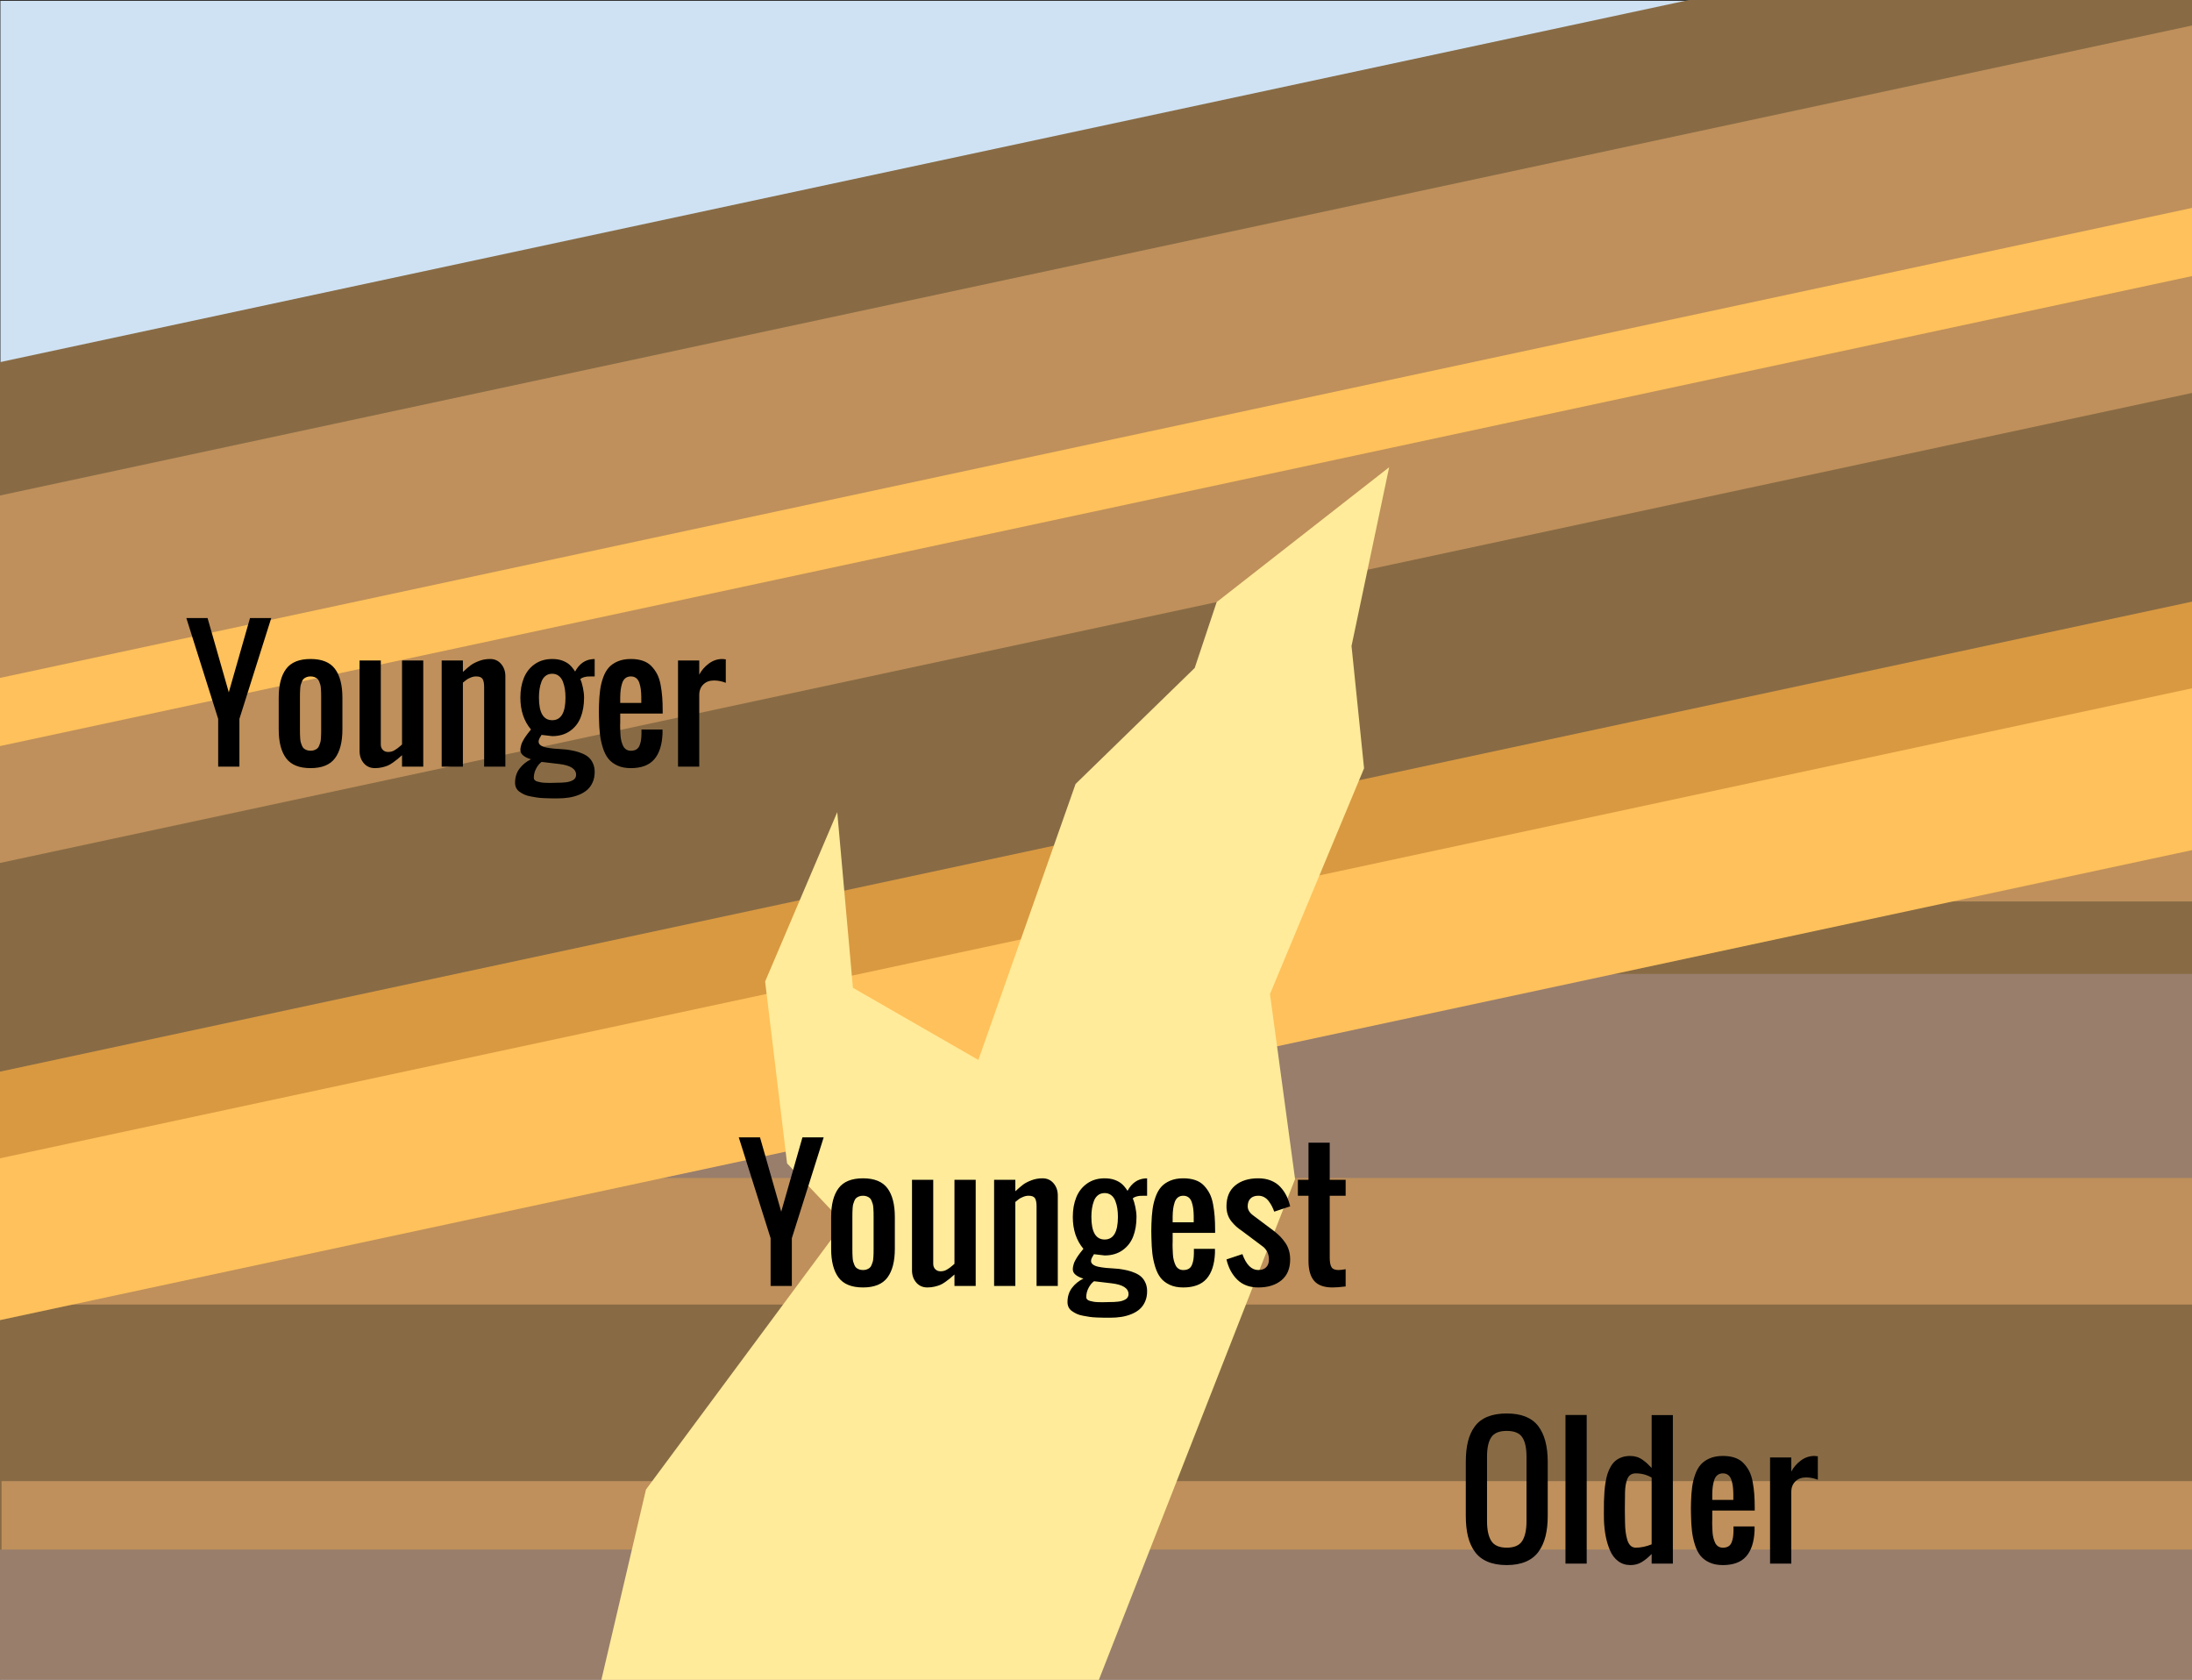
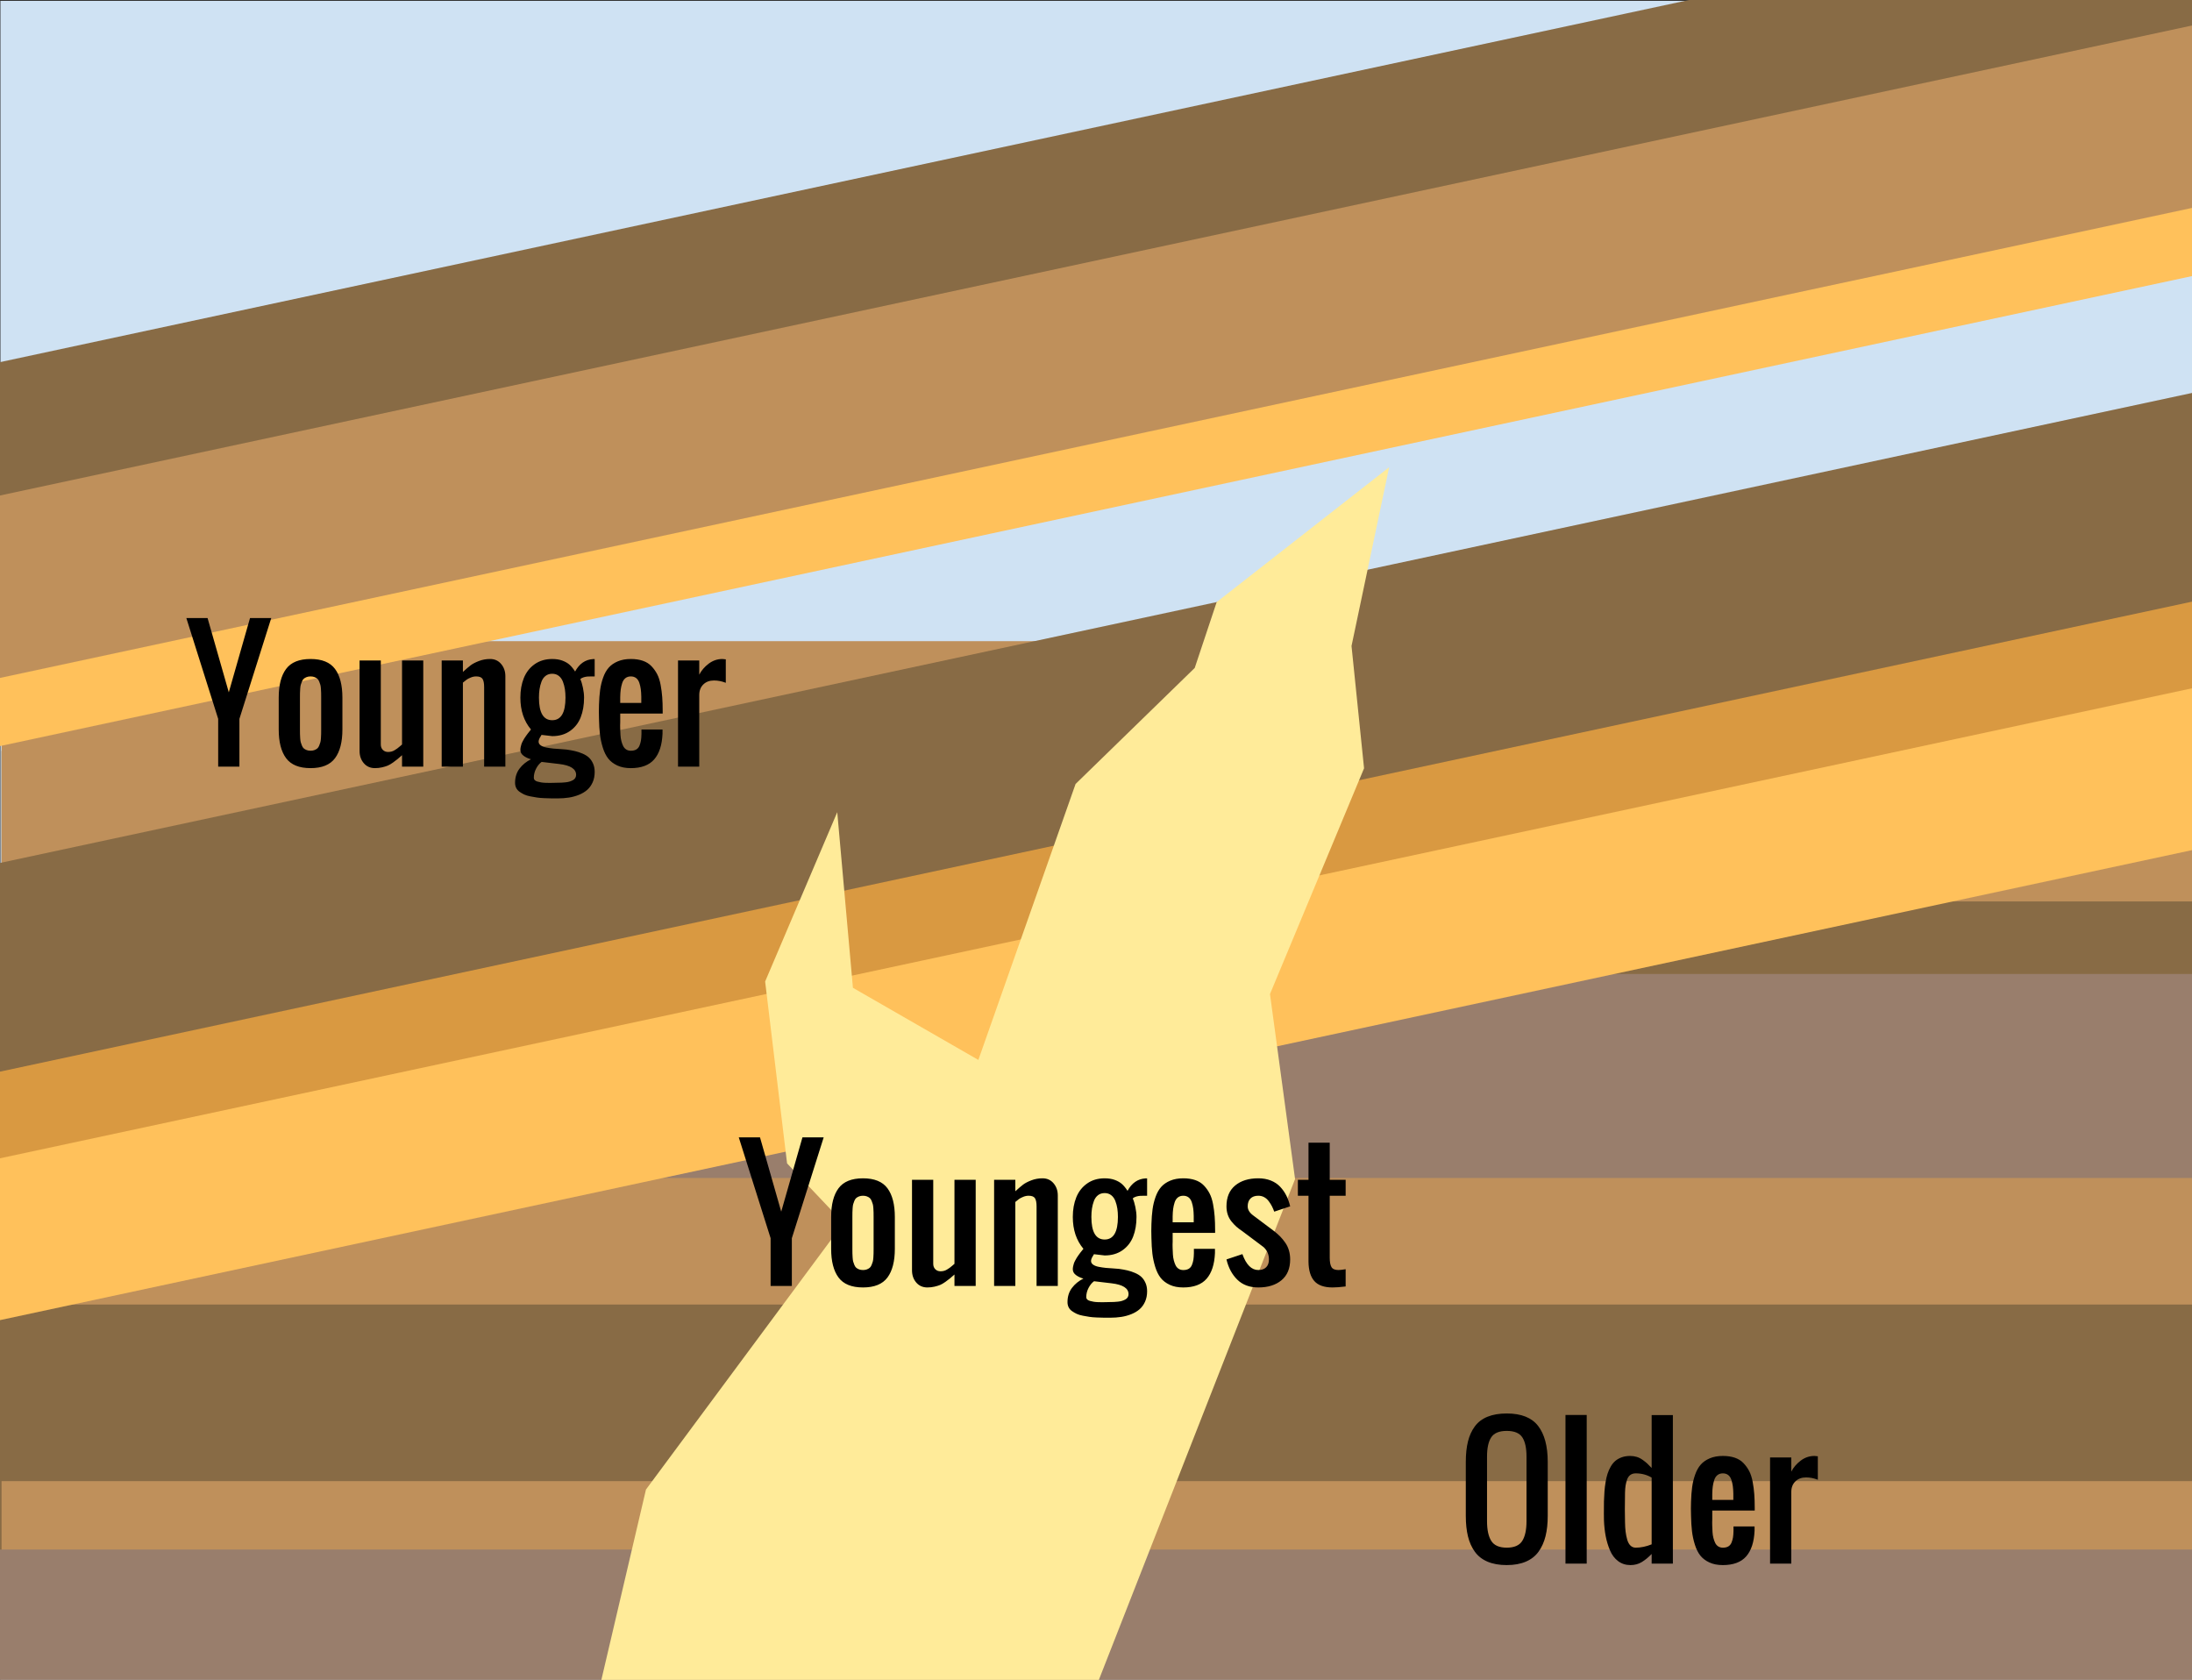
<svg xmlns="http://www.w3.org/2000/svg" version="1.1" viewBox="0.0 0.0 826.0 633.0" fill="none" stroke="none" stroke-linecap="square" stroke-miterlimit="10">
  <rect x="0.0" y="0.0" width="826.0" height="633.0" fill="#333333" stroke="none" />
  <clipPath id="p.0">
    <path d="m0 0l826.0 0l0 633.0l-826.0 0l0 -633.0z" clip-rule="nonzero" />
  </clipPath>
  <g clip-path="url(#p.0)">
    <path fill="#000000" fill-opacity="0.0" d="m0 0l826.79 0l0 633.357l-826.79 0z" fill-rule="nonzero" />
    <path fill="#cfe2f3" d="m0.165 0.325l827.465 0l0 632.693l-827.465 0z" fill-rule="nonzero" />
    <path fill="#886b45" d="m0.585 282.958l827.465 0l0 98.079l-827.465 0z" fill-rule="nonzero" />
    <path fill="#bf905b" d="m0.584 414.493l827.465 0l0 153.102l-827.465 0z" fill-rule="nonzero" />
    <path fill="#997e6c" d="m0.584 367.004l827.465 0l0 76.882l-827.465 0z" fill-rule="nonzero" />
    <path fill="#bf905b" d="m0.585 241.598l827.465 0l0 98.079l-827.465 0z" fill-rule="nonzero" />
    <path fill="#886b45" d="m-0.255 491.564l827.465 0l0 98.079l-827.465 0z" fill-rule="nonzero" />
    <path fill="#bf905b" d="m0.585 558.11l827.465 0l0 49.134l-827.465 0z" fill-rule="nonzero" />
    <path fill="#997e6c" d="m-0.255 583.885l827.465 0l0 49.134l-827.465 0z" fill-rule="nonzero" />
    <path fill="#d99941" d="m909.616 299.457l-940.165 201.57l-20.557 -95.901l940.165 -201.57z" fill-rule="nonzero" />
-     <path fill="#bf905b" d="m882.048 170.842l-940.165 201.57l-32.09 -149.703l940.165 -201.57z" fill-rule="nonzero" />
    <path fill="#886b45" d="m892.037 212.55l-940.157 201.575l-16.126 -75.181l940.157 -201.575z" fill-rule="nonzero" />
    <path fill="#ffc15b" d="m910.223 302.283l-940.157 201.575l-12.504 -58.299l940.158 -201.575z" fill-rule="nonzero" />
    <path fill="#ffc15b" d="m866.847 95.278l-940.165 201.57l-20.557 -95.901l940.165 -201.57z" fill-rule="nonzero" />
    <path fill="#bf905b" d="m860.627 70.927l-940.158 201.575l-18.961 -88.535l940.158 -201.575z" fill-rule="nonzero" />
    <path fill="#886b45" d="m847.496 5.006l-940.165 201.57l-10.298 -48.043l940.165 -201.57z" fill-rule="nonzero" />
    <path fill="#ffeb99" d="m294.228 643.992l114.617 2.362l79.171 -202.06l-9.454 -69.717l35.449 -85.076l-4.724 -46.084l14.178 -67.354l-64.989 50.811l-8.273 24.814l-44.9 43.722l-36.633 103.984l-47.265 -27.178l-5.908 -66.171l-27.176 63.808l8.27 68.533l21.27 22.451l-74.444 100.441l-17.724 75.625z" fill-rule="nonzero" />
    <path fill="#000000" fill-opacity="0.0" d="m540.349 518.743l252.882 0l0 114.614l-252.882 0z" fill-rule="nonzero" />
    <path fill="#000000" d="m567.787 589.745q-4.219 0 -7.234 -1.281q-3.016 -1.281 -4.797 -3.75q-1.781 -2.469 -2.594 -5.797q-0.812 -3.328 -0.812 -7.734l0 -20.312q0 -4.406 0.812 -7.688q0.812 -3.281 2.594 -5.703q1.781 -2.422 4.797 -3.641q3.016 -1.219 7.234 -1.219q8.188 0 11.812 4.688q3.625 4.688 3.625 13.562l0 20.312q0 4.344 -0.828 7.672q-0.828 3.328 -2.609 5.812q-1.781 2.484 -4.797 3.781q-3.016 1.297 -7.203 1.297zm-5.828 -9.094q1.609 2.531 5.828 2.531q4.219 0 5.828 -2.531q1.609 -2.531 1.609 -7.469l0 -24.312q0 -4.875 -1.594 -7.281q-1.594 -2.406 -5.844 -2.406q-4.25 0 -5.844 2.406q-1.594 2.406 -1.594 7.281l0 24.312q0 4.938 1.609 7.469zm27.953 8.531l0 -56.0l8.0 0l0 56.0l-8.0 0zm26.469 -6.0q2.906 0 6.0 -1.25l0 -25.156q-2.688 -1.594 -6.0 -1.594q-1.188 0 -2.0 0.578q-0.812 0.578 -1.219 1.688q-0.406 1.109 -0.594 2.281q-0.188 1.172 -0.219 2.766q-0.125 7.0 0 11.094q0.031 2.0 0.219 3.562q0.188 1.562 0.609 3.016q0.422 1.453 1.234 2.234q0.812 0.781 1.969 0.781zm-2.0 6.562q-2.656 0 -4.641 -1.5q-1.984 -1.5 -3.062 -4.062q-1.078 -2.562 -1.609 -5.328q-0.531 -2.766 -0.656 -5.953q-0.062 -1.469 0 -7.188q0.062 -2.062 0.188 -3.734q0.125 -1.672 0.422 -3.484q0.297 -1.812 0.75 -3.203q0.453 -1.391 1.203 -2.688q0.75 -1.297 1.75 -2.141q1.0 -0.844 2.406 -1.344q1.406 -0.5 3.125 -0.5q1.344 0 2.516 0.359q1.172 0.359 2.234 1.125q1.062 0.766 1.703 1.359q0.641 0.594 1.672 1.688l0 -19.938l8.0 0l0 55.969l-8.0 0l0 -3.625q-1.812 1.875 -3.688 3.031q-1.875 1.156 -4.312 1.156zm34.781 0q-2.906 0 -5.047 -1.0q-2.141 -1.0 -3.406 -2.609q-1.266 -1.609 -2.047 -4.125q-0.781 -2.516 -1.078 -5.031q-0.297 -2.516 -0.359 -5.859q-0.094 -2.625 0 -5.25q0.094 -3.125 0.422 -5.547q0.328 -2.422 1.141 -4.703q0.812 -2.281 2.109 -3.75q1.297 -1.469 3.406 -2.359q2.109 -0.891 4.922 -0.891q2.562 0 4.516 0.672q1.953 0.672 3.25 2.031q1.297 1.359 2.156 3.016q0.859 1.656 1.297 4.016q0.438 2.359 0.609 4.641q0.172 2.281 0.172 5.25l0 0.938l-16.0 0l0 2.0q0 0.406 0 1.281q-0.062 1.156 -0.016 2.391q0.047 1.234 0.109 2.422q0.062 1.188 0.344 2.266q0.281 1.078 0.688 1.891q0.406 0.812 1.141 1.281q0.734 0.469 1.734 0.469q1.25 0 2.062 -0.484q0.812 -0.484 1.203 -1.453q0.391 -0.969 0.547 -1.938q0.156 -0.969 0.188 -2.438l0 -1.688l7.938 0l0 1.594q-0.281 6.406 -3.156 9.688q-2.875 3.281 -8.844 3.281zm-3.938 -24.562l7.938 0l0 -2.406q-0.031 -1.594 -0.188 -2.781q-0.156 -1.188 -0.547 -2.375q-0.391 -1.188 -1.203 -1.812q-0.812 -0.625 -2.0 -0.625q-1.219 0 -2.047 0.656q-0.828 0.656 -1.219 1.891q-0.391 1.234 -0.547 2.422q-0.156 1.188 -0.188 2.844l0 2.188zm21.781 24.0l0 -40.0l8.0 0l0 5.344q1.219 -2.375 3.547 -4.141q2.328 -1.766 5.172 -1.766q0.094 0 1.281 0.125l0 8.844q-2.219 -0.875 -4.438 -0.875q-2.5 0 -4.031 1.5q-1.531 1.5 -1.531 3.969l0 27.0l-8.0 0z" fill-rule="nonzero" />
    <path fill="#000000" fill-opacity="0.0" d="m61.31 218.441l252.882 0l0 114.614l-252.882 0z" fill-rule="nonzero" />
    <path fill="#000000" d="m82.216 288.881l0 -18.0l-12.0 -38.0l8.0 0l8.0 28.0l8.0 -28.0l8.0 0l-12.0 38.0l0 18.0l-8.0 0zm44.031 -3.188q-2.781 3.75 -9.219 3.75q-6.438 0 -9.219 -3.75q-2.781 -3.75 -2.781 -10.812l0 -12.0q0 -7.062 2.781 -10.812q2.781 -3.75 9.219 -3.75q6.438 0 9.219 3.75q2.781 3.75 2.781 10.812l0 12.0q0 7.062 -2.781 10.812zm-10.703 -3.062q0.641 0.25 1.484 0.25q0.844 0 1.484 -0.25q0.641 -0.25 1.062 -0.609q0.422 -0.359 0.703 -1.062q0.281 -0.703 0.438 -1.234q0.156 -0.531 0.219 -1.531q0.062 -1.0 0.078 -1.578q0.016 -0.578 0.016 -1.734l0 -12.0q0 -1.156 -0.016 -1.734q-0.016 -0.578 -0.078 -1.578q-0.062 -1.0 -0.219 -1.531q-0.156 -0.531 -0.438 -1.234q-0.281 -0.703 -0.703 -1.062q-0.422 -0.359 -1.062 -0.609q-0.641 -0.25 -1.484 -0.25q-0.844 0 -1.484 0.25q-0.641 0.25 -1.062 0.609q-0.422 0.359 -0.703 1.062q-0.281 0.703 -0.438 1.234q-0.156 0.531 -0.219 1.531q-0.062 1.0 -0.078 1.578q-0.016 0.578 -0.016 1.734l0 12.0q0 1.156 0.016 1.734q0.016 0.578 0.078 1.578q0.062 1.0 0.219 1.531q0.156 0.531 0.438 1.234q0.281 0.703 0.703 1.062q0.422 0.359 1.062 0.609zm25.766 6.812q-2.625 0 -4.219 -1.859q-1.594 -1.859 -1.594 -4.609l0 -34.094l8.0 0l0 31.656q0 1.25 0.766 2.031q0.766 0.781 1.984 0.781q0.656 0 1.281 -0.156q0.625 -0.156 1.234 -0.547q0.609 -0.391 0.953 -0.625q0.344 -0.234 0.984 -0.797q0.641 -0.562 0.797 -0.688l0 -31.656l8.0 0l0 40.0l-8.0 0l0 -4.312q-1.188 1.031 -1.734 1.5q-0.547 0.469 -1.672 1.266q-1.125 0.797 -1.984 1.156q-0.859 0.359 -2.141 0.656q-1.281 0.297 -2.656 0.297zm25.125 -0.562l0 -40.0l8.0 0l0 4.312q1.781 -1.625 2.906 -2.484q1.125 -0.859 3.109 -1.625q1.984 -0.766 4.234 -0.766q2.562 0 4.156 1.875q1.594 1.875 1.594 4.594l0 34.094l-8.0 0l0 -30.0q0 -2.094 -0.594 -3.047q-0.594 -0.953 -2.406 -0.953q-1.031 0 -2.047 0.422q-1.016 0.422 -1.516 0.781q-0.5 0.359 -1.438 1.141l0 31.656l-8.0 0zm36.656 -26.0q0 8.5 5.0 8.5q5.0 0 5.0 -8.5q0 -1.719 -0.219 -3.172q-0.219 -1.453 -0.75 -2.844q-0.531 -1.391 -1.562 -2.188q-1.031 -0.797 -2.469 -0.797q-1.469 0 -2.5 0.797q-1.031 0.797 -1.547 2.188q-0.516 1.391 -0.734 2.844q-0.219 1.453 -0.219 3.172zm7.0 32.062q0.844 0 1.516 -0.031q0.672 -0.031 1.547 -0.125q0.875 -0.094 1.516 -0.297q0.641 -0.203 1.219 -0.516q0.578 -0.312 0.891 -0.828q0.312 -0.516 0.312 -1.172q0 -3.344 -6.406 -4.094l-6.594 -0.781q-1.219 0.875 -2.078 2.531q-0.859 1.656 -0.859 3.469q0 0.5 0.344 0.859q0.344 0.359 1.016 0.547q0.672 0.188 1.375 0.312q0.703 0.125 1.672 0.156q0.969 0.031 1.656 0.031q0.688 0 1.609 -0.031q0.922 -0.031 1.266 -0.031zm0 5.906q-1.5 0 -2.438 -0.016q-0.938 -0.016 -2.562 -0.078q-1.625 -0.062 -2.719 -0.234q-1.094 -0.172 -2.5 -0.438q-1.406 -0.266 -2.328 -0.703q-0.922 -0.438 -1.766 -1.031q-0.844 -0.594 -1.266 -1.453q-0.422 -0.859 -0.422 -1.922q0 -3.125 1.672 -5.344q1.672 -2.219 4.328 -3.531q-1.625 -0.438 -2.812 -1.328q-1.188 -0.891 -1.188 -2.172q0 -0.531 0.125 -1.125q0.125 -0.594 0.281 -1.078q0.156 -0.484 0.5 -1.109q0.344 -0.625 0.547 -0.984q0.203 -0.359 0.672 -1.0q0.469 -0.641 0.641 -0.875q0.172 -0.234 0.672 -0.844q0.5 -0.609 0.562 -0.703q-4.0 -4.75 -4.0 -12.0q0 -4.156 1.312 -7.406q1.312 -3.25 4.078 -5.203q2.766 -1.953 6.609 -1.953q2.219 0 3.875 0.625q1.656 0.625 2.703 1.578q1.047 0.953 2.047 2.516q2.375 -4.406 6.75 -4.688q0.094 0 0.188 0q0.094 0 0.234 0q0.141 0 0.203 0l0 6.531q-0.156 0 -0.5 0q-1.344 0 -2.031 0.031q-0.688 0.031 -1.531 0.266q-0.844 0.234 -1.344 0.734q0.562 1.219 0.984 3.234q0.422 2.016 0.422 3.734q0 4.188 -1.266 7.406q-1.266 3.219 -4.031 5.156q-2.766 1.938 -6.703 1.938l-4.031 -0.469q-0.062 0.156 -0.312 0.547q-0.25 0.391 -0.391 0.641q-0.141 0.25 -0.266 0.641q-0.125 0.391 -0.125 0.734q0 0.812 0.781 1.375q0.781 0.562 2.156 0.828q1.375 0.266 2.641 0.391q1.266 0.125 2.828 0.203q1.562 0.078 2.156 0.172q1.781 0.25 3.172 0.578q1.391 0.328 2.844 0.953q1.453 0.625 2.391 1.5q0.938 0.875 1.547 2.25q0.609 1.375 0.609 3.156q0 2.188 -0.766 3.906q-0.766 1.719 -2.047 2.844q-1.281 1.125 -3.094 1.859q-1.812 0.734 -3.812 1.047q-2.0 0.312 -4.281 0.312zm27.562 -11.406q-2.906 0 -5.047 -1.0q-2.141 -1.0 -3.406 -2.609q-1.266 -1.609 -2.047 -4.125q-0.781 -2.516 -1.078 -5.031q-0.297 -2.516 -0.359 -5.859q-0.094 -2.625 0 -5.25q0.094 -3.125 0.422 -5.547q0.328 -2.422 1.141 -4.703q0.812 -2.281 2.109 -3.75q1.297 -1.469 3.406 -2.359q2.109 -0.891 4.922 -0.891q2.562 0 4.516 0.672q1.953 0.672 3.25 2.031q1.297 1.359 2.156 3.016q0.859 1.656 1.297 4.016q0.438 2.359 0.609 4.641q0.172 2.281 0.172 5.25l0 0.938l-16.0 0l0 2.0q0 0.406 0 1.281q-0.062 1.156 -0.016 2.391q0.047 1.234 0.109 2.422q0.062 1.188 0.344 2.266q0.281 1.078 0.688 1.891q0.406 0.812 1.141 1.281q0.734 0.469 1.734 0.469q1.25 0 2.062 -0.484q0.812 -0.484 1.203 -1.453q0.391 -0.969 0.547 -1.938q0.156 -0.969 0.188 -2.438l0 -1.688l7.938 0l0 1.594q-0.281 6.406 -3.156 9.688q-2.875 3.281 -8.844 3.281zm-3.938 -24.562l7.938 0l0 -2.406q-0.031 -1.594 -0.188 -2.781q-0.156 -1.188 -0.547 -2.375q-0.391 -1.188 -1.203 -1.812q-0.812 -0.625 -2.0 -0.625q-1.219 0 -2.047 0.656q-0.828 0.656 -1.219 1.891q-0.391 1.234 -0.547 2.422q-0.156 1.188 -0.188 2.844l0 2.188zm21.781 24.0l0 -40.0l8 0l0 5.344q1.219 -2.375 3.547 -4.141q2.328 -1.766 5.172 -1.766q0.094 0 1.281 0.125l0 8.844q-2.219 -0.875 -4.438 -0.875q-2.5 0 -4.031 1.5q-1.531 1.5 -1.531 3.969l0 27.0l-8 0z" fill-rule="nonzero" />
    <path fill="#000000" fill-opacity="0.0" d="m269.479 414.126l252.882 0l0 114.614l-252.882 0z" fill-rule="nonzero" />
    <path fill="#000000" d="m290.385 484.566l0 -18.0l-12.0 -38.0l8.0 0l8.0 28.0l8.0 -28.0l8.0 0l-12.0 38.0l0 18.0l-8.0 0zm44.031 -3.188q-2.781 3.75 -9.219 3.75q-6.438 0 -9.219 -3.75q-2.781 -3.75 -2.781 -10.812l0 -12.0q0 -7.062 2.781 -10.812q2.781 -3.75 9.219 -3.75q6.438 0 9.219 3.75q2.781 3.75 2.781 10.812l0 12.0q0 7.062 -2.781 10.812zm-10.703 -3.062q0.641 0.25 1.484 0.25q0.844 0 1.484 -0.25q0.641 -0.25 1.062 -0.609q0.422 -0.359 0.703 -1.062q0.281 -0.703 0.438 -1.234q0.156 -0.531 0.219 -1.531q0.062 -1.0 0.078 -1.578q0.016 -0.578 0.016 -1.734l0 -12.0q0 -1.156 -0.016 -1.734q-0.016 -0.578 -0.078 -1.578q-0.062 -1.0 -0.219 -1.531q-0.156 -0.531 -0.438 -1.234q-0.281 -0.703 -0.703 -1.062q-0.422 -0.359 -1.062 -0.609q-0.641 -0.25 -1.484 -0.25q-0.844 0 -1.484 0.25q-0.641 0.25 -1.062 0.609q-0.422 0.359 -0.703 1.062q-0.281 0.703 -0.438 1.234q-0.156 0.531 -0.219 1.531q-0.062 1.0 -0.078 1.578q-0.016 0.578 -0.016 1.734l0 12.0q0 1.156 0.016 1.734q0.016 0.578 0.078 1.578q0.062 1.0 0.219 1.531q0.156 0.531 0.438 1.234q0.281 0.703 0.703 1.062q0.422 0.359 1.062 0.609zm25.766 6.812q-2.625 0 -4.219 -1.859q-1.594 -1.859 -1.594 -4.609l0 -34.094l8.0 0l0 31.656q0 1.25 0.766 2.031q0.766 0.781 1.984 0.781q0.656 0 1.281 -0.156q0.625 -0.156 1.234 -0.547q0.609 -0.391 0.953 -0.625q0.344 -0.234 0.984 -0.797q0.641 -0.562 0.797 -0.688l0 -31.656l8.0 0l0 40.0l-8.0 0l0 -4.312q-1.188 1.031 -1.734 1.5q-0.547 0.469 -1.672 1.266q-1.125 0.797 -1.984 1.156q-0.859 0.359 -2.141 0.656q-1.281 0.297 -2.656 0.297zm25.125 -0.562l0 -40.0l8.0 0l0 4.312q1.781 -1.625 2.906 -2.484q1.125 -0.859 3.109 -1.625q1.984 -0.766 4.234 -0.766q2.562 0 4.156 1.875q1.594 1.875 1.594 4.594l0 34.094l-8.0 0l0 -30.0q0 -2.094 -0.594 -3.047q-0.594 -0.953 -2.406 -0.953q-1.031 0 -2.047 0.422q-1.016 0.422 -1.516 0.781q-0.5 0.359 -1.438 1.141l0 31.656l-8.0 0zm36.656 -26.0q0 8.5 5.0 8.5q5.0 0 5.0 -8.5q0 -1.719 -0.219 -3.172q-0.219 -1.453 -0.75 -2.844q-0.531 -1.391 -1.562 -2.188q-1.031 -0.797 -2.469 -0.797q-1.469 0 -2.5 0.797q-1.031 0.797 -1.547 2.188q-0.516 1.391 -0.734 2.844q-0.219 1.453 -0.219 3.172zm7.0 32.062q0.844 0 1.516 -0.031q0.672 -0.031 1.547 -0.125q0.875 -0.094 1.516 -0.297q0.641 -0.203 1.219 -0.516q0.578 -0.312 0.891 -0.828q0.312 -0.516 0.312 -1.172q0 -3.344 -6.406 -4.094l-6.594 -0.781q-1.219 0.875 -2.078 2.531q-0.859 1.656 -0.859 3.469q0 0.5 0.344 0.859q0.344 0.359 1.016 0.547q0.672 0.188 1.375 0.312q0.703 0.125 1.672 0.156q0.969 0.031 1.656 0.031q0.688 0 1.609 -0.031q0.922 -0.031 1.266 -0.031zm0 5.906q-1.5 0 -2.438 -0.016q-0.938 -0.016 -2.562 -0.078q-1.625 -0.062 -2.719 -0.234q-1.094 -0.172 -2.5 -0.438q-1.406 -0.266 -2.328 -0.703q-0.922 -0.438 -1.766 -1.031q-0.844 -0.594 -1.266 -1.453q-0.422 -0.859 -0.422 -1.922q0 -3.125 1.672 -5.344q1.672 -2.219 4.328 -3.531q-1.625 -0.438 -2.812 -1.328q-1.188 -0.891 -1.188 -2.172q0 -0.531 0.125 -1.125q0.125 -0.594 0.281 -1.078q0.156 -0.484 0.5 -1.109q0.344 -0.625 0.547 -0.984q0.203 -0.359 0.672 -1.0q0.469 -0.641 0.641 -0.875q0.172 -0.234 0.672 -0.844q0.5 -0.609 0.562 -0.703q-4.0 -4.75 -4.0 -12.0q0 -4.156 1.312 -7.406q1.312 -3.25 4.078 -5.203q2.766 -1.953 6.609 -1.953q2.219 0 3.875 0.625q1.656 0.625 2.703 1.578q1.047 0.953 2.047 2.516q2.375 -4.406 6.75 -4.688q0.094 0 0.188 0q0.094 0 0.234 0q0.141 0 0.203 0l0 6.531q-0.156 0 -0.5 0q-1.344 0 -2.031 0.031q-0.688 0.031 -1.531 0.266q-0.844 0.234 -1.344 0.734q0.562 1.219 0.984 3.234q0.422 2.016 0.422 3.734q0 4.188 -1.266 7.406q-1.266 3.219 -4.031 5.156q-2.766 1.938 -6.703 1.938l-4.031 -0.469q-0.062 0.156 -0.312 0.547q-0.25 0.391 -0.391 0.641q-0.141 0.25 -0.266 0.641q-0.125 0.391 -0.125 0.734q0 0.812 0.781 1.375q0.781 0.562 2.156 0.828q1.375 0.266 2.641 0.391q1.266 0.125 2.828 0.203q1.562 0.078 2.156 0.172q1.781 0.25 3.172 0.578q1.391 0.328 2.844 0.953q1.453 0.625 2.391 1.5q0.938 0.875 1.547 2.25q0.609 1.375 0.609 3.156q0 2.188 -0.766 3.906q-0.766 1.719 -2.047 2.844q-1.281 1.125 -3.094 1.859q-1.812 0.734 -3.812 1.047q-2.0 0.312 -4.281 0.312zm27.562 -11.406q-2.906 0 -5.047 -1.0q-2.141 -1.0 -3.406 -2.609q-1.266 -1.609 -2.047 -4.125q-0.781 -2.516 -1.078 -5.031q-0.297 -2.516 -0.359 -5.859q-0.094 -2.625 0 -5.25q0.094 -3.125 0.422 -5.547q0.328 -2.422 1.141 -4.703q0.812 -2.281 2.109 -3.75q1.297 -1.469 3.406 -2.359q2.109 -0.891 4.922 -0.891q2.562 0 4.516 0.672q1.953 0.672 3.25 2.031q1.297 1.359 2.156 3.016q0.859 1.656 1.297 4.016q0.438 2.359 0.609 4.641q0.172 2.281 0.172 5.25l0 0.938l-16.0 0l0 2.0q0 0.406 0 1.281q-0.062 1.156 -0.016 2.391q0.047 1.234 0.109 2.422q0.062 1.188 0.344 2.266q0.281 1.078 0.688 1.891q0.406 0.812 1.141 1.281q0.734 0.469 1.734 0.469q1.25 0 2.062 -0.484q0.812 -0.484 1.203 -1.453q0.391 -0.969 0.547 -1.938q0.156 -0.969 0.188 -2.438l0 -1.688l7.938 0l0 1.594q-0.281 6.406 -3.156 9.688q-2.875 3.281 -8.844 3.281zm-3.938 -24.562l7.938 0l0 -2.406q-0.031 -1.594 -0.188 -2.781q-0.156 -1.188 -0.547 -2.375q-0.391 -1.188 -1.203 -1.812q-0.812 -0.625 -2.0 -0.625q-1.219 0 -2.047 0.656q-0.828 0.656 -1.219 1.891q-0.391 1.234 -0.547 2.422q-0.156 1.188 -0.188 2.844l0 2.188zm32.281 24.562q-4.938 0 -7.922 -2.938q-2.984 -2.938 -4.078 -7.625l6.0 -2.0q2.156 6.0 6.0 6.0q1.906 0 2.953 -1.047q1.047 -1.047 1.047 -2.953q0 -2.781 -2.0 -4.625l-8.0 -6.0q-1.344 -0.906 -2.25 -1.703q-0.906 -0.797 -1.844 -1.953q-0.938 -1.156 -1.422 -2.594q-0.484 -1.438 -0.484 -3.125q0 -5.125 3.266 -7.844q3.266 -2.719 8.734 -2.719q2.594 0 4.688 0.828q2.094 0.828 3.516 2.328q1.422 1.5 2.344 3.328q0.922 1.828 1.453 4.078l-6.0 2.0q-0.438 -1.188 -0.875 -2.047q-0.438 -0.859 -1.172 -1.859q-0.734 -1.0 -1.734 -1.547q-1.0 -0.547 -2.219 -0.547q-1.906 0 -2.953 1.047q-1.047 1.047 -1.047 2.953q0 1.875 2.0 3.375l8.0 6.0q1.344 1.062 2.297 2.047q0.953 0.984 1.859 2.281q0.906 1.297 1.375 2.891q0.469 1.594 0.469 3.406q0 5.125 -3.266 7.844q-3.266 2.719 -8.734 2.719zm27.969 0q-4.719 0 -6.859 -2.406q-2.141 -2.406 -2.203 -7.281l0 -24.875l-4.0 0l0 -6.0l4.0 0l0 -14.0l8.0 0l0 14.0l6.0 0l0 6.0l-6.0 0l0 23.344q0 2.406 0.656 3.531q0.656 1.125 2.656 1.125q0.875 0 2.688 -0.312l0 6.5q-3.0 0.375 -4.938 0.375z" fill-rule="nonzero" />
  </g>
</svg>